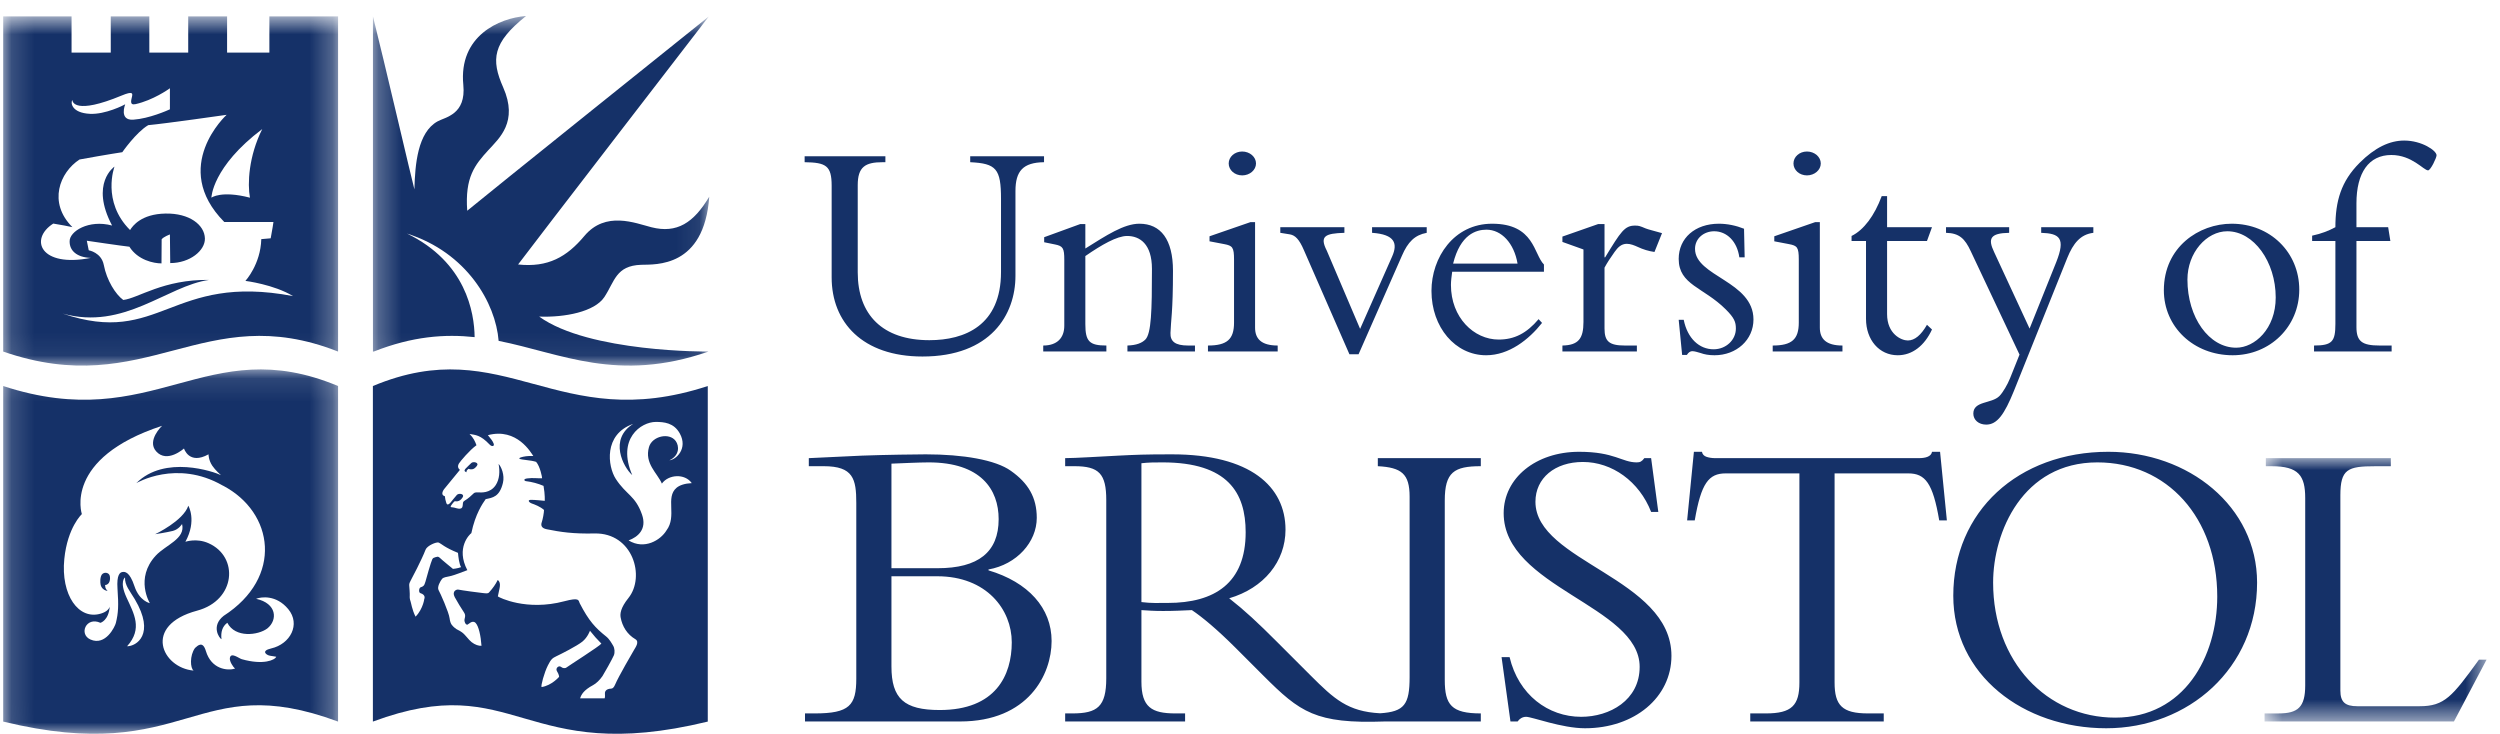
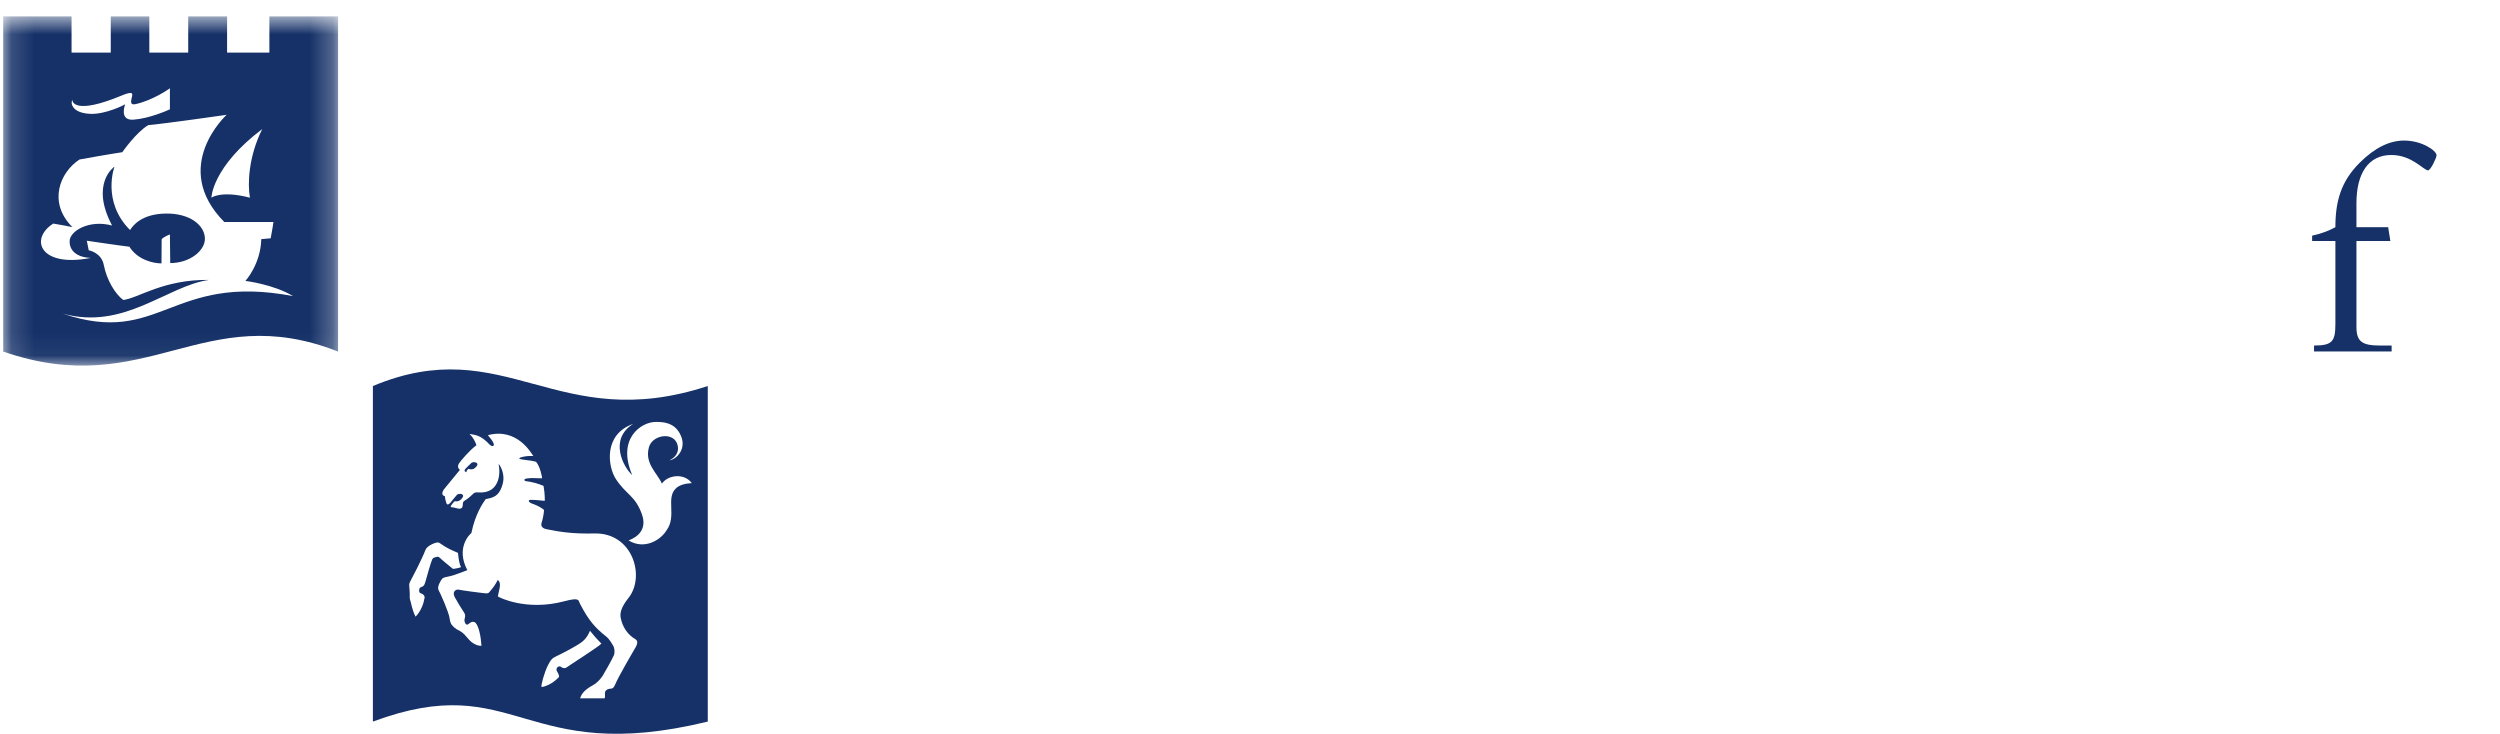
<svg xmlns="http://www.w3.org/2000/svg" width="109" height="32" viewBox="0 0 109 32" fill="none">
-   <path fill-rule="evenodd" clip-rule="evenodd" d="M38.867 25.125H40.862C43.023 25.125 44.113 26.584 44.113 28.005C44.113 29.444 43.411 30.957 40.973 30.957C39.421 30.957 38.867 30.459 38.867 29.056V25.125ZM37.334 29.591C37.334 30.755 37.038 31.105 35.524 31.105H35.098V31.456H41.859C44.834 31.456 45.85 29.407 45.85 27.949C45.85 26.51 44.834 25.383 43.098 24.867V24.829C44.336 24.608 45.203 23.63 45.203 22.578C45.203 21.692 44.834 21.064 44.076 20.53C43.411 20.05 41.989 19.809 40.364 19.809C40.012 19.809 38.608 19.828 37.592 19.865C37.057 19.884 35.782 19.957 35.264 19.975V20.326H35.911C37.204 20.326 37.334 20.88 37.334 21.932V29.591ZM38.867 20.215C39.328 20.197 40.087 20.16 40.492 20.16C42.765 20.16 43.541 21.341 43.541 22.634C43.541 24.073 42.654 24.774 40.88 24.774H38.867V20.215ZM50.912 26.288C50.486 26.288 50.209 26.306 49.766 26.251V20.197C50.099 20.16 50.339 20.16 50.69 20.16C53.537 20.16 54.311 21.489 54.311 23.205C54.311 25.42 52.964 26.288 50.912 26.288V26.288ZM64.563 20.326V19.976H60.073V20.326C61.107 20.381 61.459 20.658 61.459 21.655V29.518C61.459 30.717 61.23 31.03 60.173 31.099C58.764 31.025 58.166 30.473 57.155 29.463L55.697 28.005C54.83 27.137 54.275 26.62 53.592 26.085C55.106 25.642 56.048 24.479 56.048 23.095C56.048 21.212 54.515 19.809 51.097 19.809C49.895 19.809 49.526 19.828 48.768 19.865C48.011 19.902 46.884 19.975 46.441 19.975V20.326H46.847C47.919 20.326 48.233 20.658 48.233 21.803V29.573C48.233 30.81 47.845 31.105 46.755 31.105H46.441V31.456H51.67V31.105H51.244C50.209 31.105 49.766 30.828 49.766 29.721V26.601C50.062 26.62 50.302 26.639 50.709 26.639C51.208 26.639 51.504 26.62 51.966 26.601C52.409 26.897 53.056 27.432 53.869 28.244L55.088 29.463C56.685 31.06 57.366 31.564 60.374 31.456H64.563V31.105C63.288 31.105 62.992 30.736 62.992 29.647V21.822C62.992 20.585 63.399 20.326 64.563 20.326V20.326ZM65.818 28.65C66.207 30.293 67.499 31.253 68.94 31.253C70.178 31.253 71.489 30.533 71.489 29.075C71.489 26.417 65.56 25.605 65.56 22.375C65.56 20.843 66.964 19.698 68.848 19.698C70.399 19.698 70.714 20.16 71.361 20.16C71.508 20.16 71.582 20.123 71.693 19.976H71.989L72.302 22.319H71.989C71.471 20.991 70.289 20.142 69.014 20.142C67.795 20.142 66.945 20.843 66.945 21.877C66.945 24.497 72.875 25.2 72.875 28.595C72.875 30.404 71.267 31.752 69.106 31.752C68.09 31.752 66.798 31.253 66.539 31.253C66.373 31.253 66.243 31.345 66.169 31.456H65.856L65.468 28.65H65.818ZM79.988 29.758C79.988 30.755 80.319 31.105 81.446 31.105H82.131V31.456H76.311V31.105H76.995C78.122 31.105 78.454 30.755 78.454 29.758V20.64H75.24C74.501 20.64 74.169 21.064 73.891 22.688H73.559L73.854 19.698H74.205C74.224 19.809 74.298 19.884 74.409 19.92C74.519 19.957 74.649 19.975 74.778 19.975H83.664C83.923 19.975 84.2 19.92 84.237 19.698H84.587L84.883 22.688H84.55C84.274 21.064 83.941 20.64 83.202 20.64H79.988V29.758H79.988ZM98.409 25.402C98.409 22.08 95.416 19.698 91.925 19.698C87.99 19.698 85.163 22.301 85.163 25.974C85.163 29.426 88.212 31.752 91.833 31.752C95.416 31.752 98.409 29.13 98.409 25.402H98.409ZM96.672 26.011C96.672 28.631 95.232 31.289 92.221 31.289C89.246 31.289 86.9 28.854 86.9 25.402C86.9 23.187 88.193 20.16 91.444 20.16C94.493 20.16 96.672 22.578 96.672 26.011Z" fill="#153168" />
  <mask id="mask0_2638_5056" style="mask-type:alpha" maskUnits="userSpaceOnUse" x="98" y="19" width="11" height="13">
-     <path d="M108.414 19.976V31.456H98.735V19.976H108.414Z" fill="white" />
+     <path d="M108.414 19.976H98.735V19.976H108.414Z" fill="white" />
  </mask>
  <g mask="url(#mask0_2638_5056)">
-     <path fill-rule="evenodd" clip-rule="evenodd" d="M106.992 31.456H98.735V31.106H99.344C100.194 31.106 100.507 30.829 100.507 29.887V21.711C100.507 20.733 100.212 20.327 99.049 20.327H98.79V19.976H104.24V20.327H103.556C102.356 20.327 102.04 20.456 102.04 21.6V30.109C102.04 30.607 102.245 30.792 102.78 30.792H105.495C106.585 30.792 106.917 30.367 108.082 28.762H108.414L106.992 31.456Z" fill="#153168" />
-   </g>
+     </g>
  <mask id="mask1_2638_5056" style="mask-type:alpha" maskUnits="userSpaceOnUse" x="16" y="0" width="15" height="16">
-     <path d="M16.261 0.698H30.925V15.941H16.261V0.698Z" fill="white" />
-   </mask>
+     </mask>
  <g mask="url(#mask1_2638_5056)">
    <path fill-rule="evenodd" clip-rule="evenodd" d="M20.694 14.699C20.681 13.625 20.316 11.429 17.743 10.183C20.356 11.012 21.612 13.217 21.74 14.862C24.483 15.408 26.916 16.698 30.868 15.336L30.882 15.328C30.882 15.328 25.682 15.375 23.507 13.803C24.63 13.846 25.923 13.592 26.347 12.956C26.798 12.28 26.845 11.581 27.957 11.545C28.582 11.525 30.702 11.683 30.924 8.574C30.246 9.717 29.511 10.19 28.402 9.908C27.694 9.727 26.402 9.186 25.478 10.289C24.715 11.199 23.896 11.672 22.589 11.531C23.112 10.825 30.903 0.719 30.903 0.719C30.903 0.719 20.922 8.722 20.371 9.188C20.265 7.727 20.703 7.191 21.289 6.549C21.769 6.023 22.603 5.312 21.939 3.81C21.402 2.596 21.473 1.862 22.935 0.698C21.769 0.783 19.991 1.566 20.201 3.704C20.328 4.996 19.413 5.107 19.078 5.292C18.209 5.772 18.096 7.169 18.068 8.256C17.969 7.903 16.705 2.473 16.26 0.715C16.26 0.716 16.26 15.328 16.26 15.328H16.294C17.987 14.661 19.397 14.559 20.694 14.699" fill="#153168" />
  </g>
-   <path fill-rule="evenodd" clip-rule="evenodd" d="M45.52 6.812V7.072C44.603 7.085 44.274 7.455 44.274 8.331V12.026C44.274 13.723 43.191 15.544 40.219 15.544C37.603 15.544 36.26 14.052 36.26 12.095V8.098C36.26 7.222 36.014 7.085 35.082 7.072V6.812H38.603V7.072H38.479C37.726 7.072 37.397 7.277 37.397 8.071V11.876C37.397 13.723 38.479 14.832 40.52 14.832C42.068 14.832 43.644 14.188 43.644 11.862V8.673C43.644 7.359 43.438 7.127 42.301 7.072V6.812H45.52ZM47.321 14.134C47.321 14.887 47.499 15.065 48.238 15.065V15.325H45.485V15.065C46.088 15.065 46.403 14.736 46.403 14.202V11.328C46.403 10.822 46.348 10.726 45.992 10.657L45.526 10.562V10.342L47.101 9.768H47.321V10.835C48.238 10.261 49.005 9.754 49.677 9.754C50.608 9.754 51.142 10.439 51.142 11.807C51.142 13.627 51.047 13.983 51.033 14.517C51.019 14.887 51.239 15.065 51.8 15.065H52.101V15.325H49.156V15.065C49.553 15.051 49.786 14.955 49.937 14.805C50.197 14.544 50.225 13.545 50.225 11.725C50.225 10.63 49.69 10.288 49.142 10.288C48.704 10.288 48.033 10.671 47.321 11.164V14.134ZM54.16 6.606C54.488 6.606 54.762 6.839 54.762 7.127C54.762 7.414 54.488 7.647 54.16 7.647C53.831 7.647 53.571 7.414 53.571 7.127C53.571 6.839 53.831 6.606 54.16 6.606ZM54.721 14.284C54.721 14.763 54.982 15.065 55.707 15.065V15.325H52.667V15.065C53.502 15.065 53.804 14.791 53.804 14.066V11.315C53.804 10.781 53.735 10.712 53.379 10.644L52.735 10.521V10.302L54.516 9.686H54.721V14.284H54.721ZM58.836 15.448L56.849 10.904C56.644 10.425 56.466 10.261 56.247 10.22L55.821 10.151V9.905H58.616V10.151C57.781 10.178 57.52 10.288 57.849 10.931L59.301 14.339L60.699 11.178C60.946 10.616 60.822 10.22 59.822 10.151V9.905H62.205V10.151C61.685 10.247 61.383 10.548 61.124 11.15L59.233 15.447H58.836V15.448ZM67.316 11.848V11.533C66.864 11.082 66.905 9.754 65.055 9.754C63.384 9.754 62.412 11.232 62.412 12.683C62.412 14.271 63.452 15.489 64.795 15.489C65.795 15.489 66.658 14.805 67.233 14.079L67.083 13.915C66.562 14.531 66.028 14.805 65.343 14.805C64.261 14.805 63.261 13.846 63.261 12.423C63.261 12.245 63.288 12.054 63.315 11.848H67.316ZM63.356 11.492C63.672 10.22 64.357 10.014 64.809 10.014C65.466 10.014 66.014 10.603 66.165 11.492H63.356ZM69.957 14.326C69.957 14.887 70.163 15.065 70.847 15.065H71.368V15.325H68.121V15.065C68.82 15.051 69.039 14.763 69.039 14.038V10.877L68.121 10.548V10.315L69.683 9.768H69.957V11.219H69.985C70.669 10.096 70.834 9.836 71.286 9.836C71.45 9.836 71.491 9.85 71.752 9.96C71.888 10.014 72.135 10.069 72.464 10.165L72.135 10.986C71.884 10.95 71.639 10.876 71.409 10.767C71.259 10.699 71.094 10.63 70.93 10.63C70.683 10.63 70.532 10.794 70.395 10.986C70.218 11.232 70.067 11.465 69.957 11.67V14.326ZM73.41 13.942C73.574 14.763 74.095 15.229 74.712 15.229C75.259 15.229 75.684 14.818 75.684 14.326C75.684 14.038 75.615 13.86 75.245 13.491C74.273 12.519 73.191 12.423 73.191 11.287C73.191 10.384 73.903 9.754 74.944 9.754C75.314 9.754 75.698 9.836 76.04 9.973L76.067 11.219H75.835C75.739 10.521 75.286 10.083 74.739 10.083C74.286 10.083 73.903 10.397 73.903 10.849C73.903 12.054 76.451 12.259 76.451 13.929C76.451 14.818 75.711 15.489 74.752 15.489C74.492 15.489 74.3 15.448 74.15 15.393C73.999 15.352 73.89 15.311 73.78 15.311C73.698 15.311 73.616 15.366 73.547 15.475H73.341L73.191 13.942H73.41ZM78.783 6.606C79.112 6.606 79.386 6.839 79.386 7.127C79.386 7.414 79.112 7.647 78.783 7.647C78.455 7.647 78.195 7.414 78.195 7.127C78.195 6.839 78.455 6.606 78.783 6.606ZM79.345 14.284C79.345 14.763 79.605 15.065 80.331 15.065V15.325H77.29V15.065C78.126 15.065 78.427 14.791 78.427 14.066V11.315C78.427 10.781 78.359 10.712 78.002 10.644L77.359 10.521V10.302L79.139 9.686H79.345V14.284ZM84.235 9.905L84.016 10.507H82.277V13.696C82.277 14.558 82.893 14.845 83.18 14.845C83.482 14.845 83.756 14.613 84.016 14.161L84.235 14.366C83.906 15.078 83.372 15.489 82.742 15.489C81.933 15.489 81.358 14.818 81.358 13.901V10.507H80.728V10.288C81.263 10.028 81.729 9.398 82.043 8.55H82.277V9.905H84.235H84.235ZM89.654 11.424C90.065 10.384 89.804 10.178 88.996 10.151V9.905H91.27V10.151C90.709 10.22 90.394 10.603 90.133 11.246L87.805 17.049C87.393 18.062 87.079 18.513 86.599 18.513C86.27 18.513 86.037 18.308 86.037 18.034C86.037 17.473 86.832 17.61 87.174 17.268C87.325 17.117 87.531 16.762 87.64 16.488L88.051 15.461L85.928 10.959C85.668 10.397 85.421 10.165 84.846 10.151V9.905H87.599V10.151C86.763 10.165 86.668 10.411 86.942 10.986L88.49 14.326L89.654 11.424ZM94.344 12.656C94.344 14.257 95.645 15.489 97.344 15.489C98.975 15.489 100.248 14.243 100.248 12.629C100.248 11 98.975 9.754 97.303 9.754C95.879 9.754 94.344 10.767 94.344 12.656V12.656ZM95.372 12.19C95.372 11.013 96.207 10.083 97.111 10.083C98.262 10.083 99.221 11.41 99.221 12.971C99.221 14.339 98.303 15.16 97.495 15.16C96.317 15.16 95.372 13.846 95.372 12.19Z" fill="#153168" />
  <path fill-rule="evenodd" clip-rule="evenodd" d="M104.22 10.508H102.741V14.258C102.741 14.887 102.987 15.065 103.754 15.065H104.275V15.325H100.892V15.065C101.686 15.065 101.823 14.887 101.823 14.121V10.508H100.809V10.275C101.192 10.193 101.522 10.069 101.823 9.906C101.823 8.77 102.07 7.907 102.878 7.1C103.549 6.429 104.193 6.128 104.823 6.128C105.59 6.128 106.234 6.566 106.234 6.771C106.234 6.881 105.974 7.428 105.864 7.428C105.672 7.428 105.165 6.758 104.261 6.758C103.275 6.758 102.741 7.538 102.741 8.865V9.906H104.124L104.22 10.508Z" fill="#153168" />
  <mask id="mask2_2638_5056" style="mask-type:alpha" maskUnits="userSpaceOnUse" x="0" y="0" width="15" height="16">
    <path d="M0.152 15.941V0.716H14.741V15.941L0.152 15.941Z" fill="white" />
  </mask>
  <g mask="url(#mask2_2638_5056)">
    <path fill-rule="evenodd" clip-rule="evenodd" d="M10.898 8.619C10.785 8.012 10.841 6.812 11.434 5.627C9.245 7.278 9.217 8.619 9.217 8.619C9.217 8.619 9.64 8.294 10.898 8.619ZM9.881 5.006C9.881 5.006 7.225 5.387 6.462 5.457C5.935 5.768 5.332 6.636 5.332 6.636C5.332 6.636 4.71 6.728 3.467 6.954C2.602 7.517 2.082 8.831 3.156 9.903C2.817 9.833 2.817 9.833 2.322 9.748C1.263 10.426 1.757 11.682 3.961 11.244C3.34 11.223 3.029 10.92 3.036 10.524C3.022 10.094 3.862 9.558 4.887 9.833C3.912 7.991 4.992 7.264 4.992 7.264C4.992 7.264 4.421 8.785 5.671 10.03C5.784 9.847 6.158 9.332 7.211 9.311C8.259 9.29 8.918 9.804 8.934 10.397C8.948 10.92 8.284 11.47 7.422 11.47L7.408 10.222C7.408 10.222 7.128 10.323 7.048 10.434C7.049 10.491 7.041 11.484 7.041 11.484C6.702 11.484 6.01 11.343 5.642 10.757C5.36 10.729 3.785 10.496 3.785 10.496L3.869 10.913C3.869 10.913 4.421 11.005 4.526 11.555C4.654 12.221 5.035 12.832 5.374 13.079C6.031 13.002 7.119 12.176 9.118 12.204C7.281 12.458 5.416 14.42 2.732 13.672C6.999 15.126 7.437 11.894 12.777 12.91C11.943 12.402 10.7 12.247 10.7 12.247C10.7 12.247 11.364 11.527 11.392 10.426C11.477 10.42 11.59 10.412 11.802 10.39C11.873 10.037 11.922 9.679 11.922 9.679C11.922 9.679 10.756 9.678 9.778 9.678C7.398 7.271 9.881 5.006 9.881 5.006ZM3.919 4.963C4.59 4.998 5.405 4.582 5.459 4.547C5.459 4.547 5.176 5.26 5.812 5.218C6.502 5.171 7.296 4.818 7.408 4.766V3.848C7.347 3.893 6.674 4.368 5.911 4.54C5.632 4.603 5.727 4.356 5.755 4.215C5.784 4.074 5.803 3.959 5.303 4.166C3.262 5.013 3.156 4.434 3.156 4.363C3.071 4.462 3.107 4.921 3.919 4.963ZM14.74 0.715V15.328C8.856 13.013 6.404 17.502 0.139 15.328V0.715H3.12V2.293H4.829L4.829 0.715H6.51L6.511 2.293L8.206 2.293V0.715H9.901V2.293L11.745 2.293V0.715H14.74Z" fill="#153168" />
  </g>
  <path fill-rule="evenodd" clip-rule="evenodd" d="M20.356 20.591C20.356 20.591 20.287 20.557 20.419 20.446C20.436 20.432 20.461 20.463 20.538 20.463C20.642 20.465 20.697 20.429 20.783 20.325C20.913 20.168 20.642 20.107 20.554 20.183C20.456 20.266 20.387 20.352 20.304 20.428C20.304 20.428 20.165 20.552 20.356 20.591ZM25.393 27.973C25.16 28.163 24.44 28.527 24.259 28.611C24.079 28.696 24.022 28.747 23.889 29.01C23.726 29.331 23.571 29.914 23.613 29.956C24.058 29.886 24.376 29.511 24.376 29.511C24.376 29.511 24.383 29.42 24.284 29.264C24.203 29.136 24.362 28.996 24.461 29.077C24.536 29.139 24.641 29.151 24.705 29.098C24.768 29.045 26.156 28.163 26.22 28.061C26.042 27.884 25.876 27.697 25.722 27.5C25.722 27.5 25.626 27.782 25.393 27.973ZM19.968 24.105C19.375 23.865 19.242 23.705 19.131 23.657C19.032 23.615 18.624 23.789 18.556 23.964C18.372 24.437 17.962 25.209 17.902 25.319C17.87 25.378 17.835 25.446 17.842 25.524C17.849 25.601 17.872 25.905 17.865 25.975C17.858 26.046 17.869 26.138 17.897 26.209C17.925 26.279 17.963 26.582 18.118 26.886C18.464 26.54 18.515 26.03 18.492 26.131C18.491 26.133 18.602 25.944 18.326 25.859C18.248 25.835 18.259 25.631 18.344 25.605C18.446 25.573 18.499 25.545 18.549 25.362C18.598 25.178 18.784 24.519 18.845 24.391C18.855 24.372 18.872 24.339 18.906 24.323C18.96 24.299 19.017 24.282 19.075 24.273C19.101 24.268 19.151 24.297 19.166 24.312C19.26 24.407 19.749 24.804 19.749 24.804C19.749 24.804 19.968 24.783 20.103 24.727C20.018 24.592 19.983 24.267 19.968 24.105ZM19.37 21.318C19.37 21.318 19.163 21.572 19.396 21.635C19.401 21.709 19.431 21.855 19.46 21.932C19.499 22.034 19.566 22 19.64 21.916C19.714 21.831 19.833 21.67 19.921 21.577C20 21.492 20.277 21.523 20.165 21.693C20.09 21.806 20.032 21.837 19.937 21.858C19.861 21.874 19.838 21.81 19.757 21.921C19.67 22.038 19.578 22.12 19.73 22.12C19.809 22.12 19.96 22.194 20.061 22.178C20.156 22.163 20.166 22.101 20.177 22.016C20.187 21.928 20.17 21.877 20.269 21.822C20.396 21.751 20.583 21.582 20.64 21.522C20.704 21.453 20.788 21.469 20.873 21.469C20.957 21.469 21.367 21.519 21.611 21.154C21.782 20.896 21.801 20.545 21.738 20.227C21.854 20.344 22.011 20.71 21.928 21.053C21.782 21.664 21.481 21.698 21.176 21.762C21.049 21.942 20.724 22.404 20.551 23.244C20.477 23.294 19.863 23.887 20.376 24.859C20.244 24.903 19.853 25.07 19.622 25.121C19.467 25.157 19.337 25.165 19.274 25.24C19.204 25.324 19.041 25.6 19.126 25.737C19.186 25.835 19.571 26.695 19.603 26.96C19.635 27.224 19.73 27.288 19.825 27.373C19.931 27.468 20 27.463 20.148 27.574C20.299 27.686 20.423 27.889 20.562 27.997C20.71 28.114 20.876 28.167 20.993 28.156C20.964 27.726 20.872 27.302 20.738 27.162C20.599 27.014 20.424 27.224 20.382 27.235C20.339 27.246 20.28 27.205 20.254 27.087C20.228 26.965 20.339 26.865 20.233 26.706C20.088 26.487 19.952 26.263 19.825 26.033C19.688 25.764 19.921 25.692 19.979 25.706C20.117 25.737 20.943 25.849 21.07 25.859C21.197 25.869 21.268 25.891 21.325 25.827C21.5 25.632 21.6 25.488 21.701 25.287C21.886 25.425 21.759 25.69 21.706 26.003C21.759 26.05 22.956 26.653 24.602 26.215C25.289 26.033 25.211 26.177 25.277 26.304C25.676 27.077 25.958 27.376 26.432 27.754C26.573 27.867 26.672 28.05 26.735 28.156C26.799 28.262 26.815 28.451 26.764 28.573C26.7 28.724 26.332 29.383 26.269 29.476C26.149 29.652 25.992 29.801 25.859 29.871C25.443 30.093 25.339 30.293 25.293 30.448H26.363C26.363 30.448 26.388 30.393 26.375 30.259C26.357 30.072 26.527 30.041 26.58 30.03C26.633 30.019 26.728 30.061 26.813 29.861C26.972 29.482 27.593 28.428 27.647 28.332C27.7 28.237 27.893 27.983 27.703 27.87C27.343 27.659 27.131 27.311 27.06 26.921C27.032 26.766 27.049 26.51 27.399 26.074C28.148 25.143 27.59 23.223 25.923 23.259C24.978 23.279 24.452 23.198 23.836 23.075C23.61 23.03 23.572 22.909 23.62 22.771C23.67 22.63 23.717 22.35 23.719 22.235C23.557 22.087 23.31 21.995 23.189 21.953C23.06 21.907 22.995 21.804 23.126 21.794C23.256 21.784 23.751 21.837 23.751 21.837C23.751 21.837 23.768 21.572 23.698 21.184C23.454 21.08 23.198 21.011 22.935 20.979C22.861 20.97 22.796 20.886 22.984 20.859C23.232 20.824 23.458 20.863 23.635 20.852C23.645 20.831 23.55 20.337 23.375 20.137C23.253 20.101 23.189 20.084 22.766 20.033C22.617 20.016 22.61 19.973 22.709 19.941C22.824 19.905 23.015 19.868 23.253 19.883C23.161 19.756 22.547 18.636 21.272 18.973C21.415 19.148 21.483 19.229 21.526 19.349C21.564 19.456 21.45 19.491 21.346 19.381C20.943 18.957 20.731 18.968 20.472 18.92C20.641 19.084 20.715 19.249 20.774 19.412C20.482 19.619 20.069 20.111 20.011 20.206C19.9 20.387 20.053 20.485 20.053 20.485L19.37 21.318ZM27.608 18.481C26.304 18.936 26.497 20.339 26.848 20.88C27.308 21.586 27.696 21.6 27.989 22.429C28.218 23.076 27.809 23.414 27.406 23.562C28.095 23.986 28.805 23.548 29.059 23.125C29.527 22.501 28.997 21.691 29.497 21.268C29.631 21.155 29.857 21.078 30.161 21.064C29.857 20.633 29.144 20.683 28.858 21.085C28.657 20.619 28.091 20.212 28.296 19.49C28.431 19.017 29.179 18.841 29.462 19.229C29.616 19.441 29.638 19.857 29.186 20.069C29.469 20.047 30.006 19.561 29.638 18.897C29.381 18.431 28.946 18.396 28.593 18.396C27.95 18.396 26.884 19.13 27.565 20.714C27.173 20.365 26.538 19.148 27.608 18.481ZM30.859 16.831V31.461C22.764 33.43 22.531 29.132 16.258 31.461C16.259 31.651 16.256 16.83 16.258 16.831C22.022 14.418 24.269 18.991 30.859 16.831Z" fill="#153168" />
  <mask id="mask3_2638_5056" style="mask-type:alpha" maskUnits="userSpaceOnUse" x="0" y="16" width="15" height="16">
    <path d="M0.152 16.107V31.994H14.742V16.107H0.152Z" fill="white" />
  </mask>
  <g mask="url(#mask3_2638_5056)">
-     <path fill-rule="evenodd" clip-rule="evenodd" d="M5.451 25.177C5.451 25.177 5.194 25.345 5.515 26.048C5.836 26.751 6.234 27.405 5.541 28.177C5.934 28.182 6.792 27.664 5.874 26.121C5.663 25.766 5.435 25.52 5.451 25.177ZM4.582 25.509C4.795 25.494 4.821 25.235 4.783 25.098C4.738 24.937 4.468 24.917 4.404 25.122C4.339 25.326 4.395 25.523 4.395 25.523C4.449 25.718 4.669 25.774 4.688 25.755C4.566 25.645 4.599 25.582 4.582 25.509ZM4.786 26.443C4.735 27.064 4.378 27.155 4.378 27.155C3.756 26.87 3.422 27.652 3.945 27.883C4.606 28.175 5.012 27.32 5.051 27.163C5.162 26.715 5.173 26.398 5.123 25.67C5.08 25.05 5.234 24.956 5.336 24.94C5.437 24.922 5.65 24.914 5.863 25.56C6.076 26.206 6.534 26.299 6.534 26.299C6.534 26.299 5.87 25.219 6.794 24.222C7.224 23.758 8.1 23.495 7.938 22.846C7.938 22.846 7.802 23.078 7.539 23.147C7.275 23.214 6.764 23.291 6.764 23.291C6.764 23.291 7.99 22.713 8.211 22.05C8.211 22.05 8.593 22.688 8.083 23.622C8.083 23.622 8.569 23.449 9.092 23.684C10.425 24.275 10.284 26.172 8.597 26.624C6.196 27.268 7.068 29.123 8.442 29.237C8.295 29.143 8.262 28.584 8.503 28.252C8.624 28.145 8.839 27.928 8.976 28.383C9.217 29.187 9.921 29.252 10.248 29.152C10.162 29.079 10.002 28.835 10.022 28.694C10.062 28.413 10.414 28.705 10.542 28.741C11.487 29.009 11.99 28.775 12.044 28.634C11.833 28.59 11.87 28.614 11.735 28.581C11.611 28.549 11.368 28.377 11.823 28.272C12.658 28.081 13.117 27.22 12.567 26.557C12.042 25.924 11.38 26.021 11.165 26.108C12.071 26.303 12.116 27.03 11.655 27.401C11.253 27.703 10.253 27.823 9.911 27.153C9.695 27.309 9.619 27.559 9.657 27.87C9.566 27.836 9.187 27.298 9.75 26.852C12.362 25.169 11.941 22.342 9.73 21.178L9.703 21.166C7.697 20.015 5.942 21.066 5.942 21.066C7.182 19.825 9.325 20.563 9.634 20.717C9.634 20.717 9.387 20.503 9.256 20.306C9.086 20.052 9.092 19.808 9.092 19.808C8.242 20.283 8.022 19.554 8.022 19.554C8.022 19.554 7.286 20.217 6.808 19.678C6.389 19.206 7.066 18.565 7.066 18.565C2.751 19.98 3.569 22.415 3.569 22.415C3.569 22.415 2.944 22.988 2.804 24.37C2.645 25.94 3.428 27.056 4.406 26.75C4.63 26.68 4.741 26.573 4.784 26.455L4.786 26.443H4.786ZM14.74 16.831C14.742 16.83 14.739 31.651 14.74 31.461C8.467 29.132 8.234 33.43 0.139 31.461V16.831C6.729 18.991 8.976 14.418 14.74 16.831Z" fill="#153168" />
-   </g>
+     </g>
</svg>